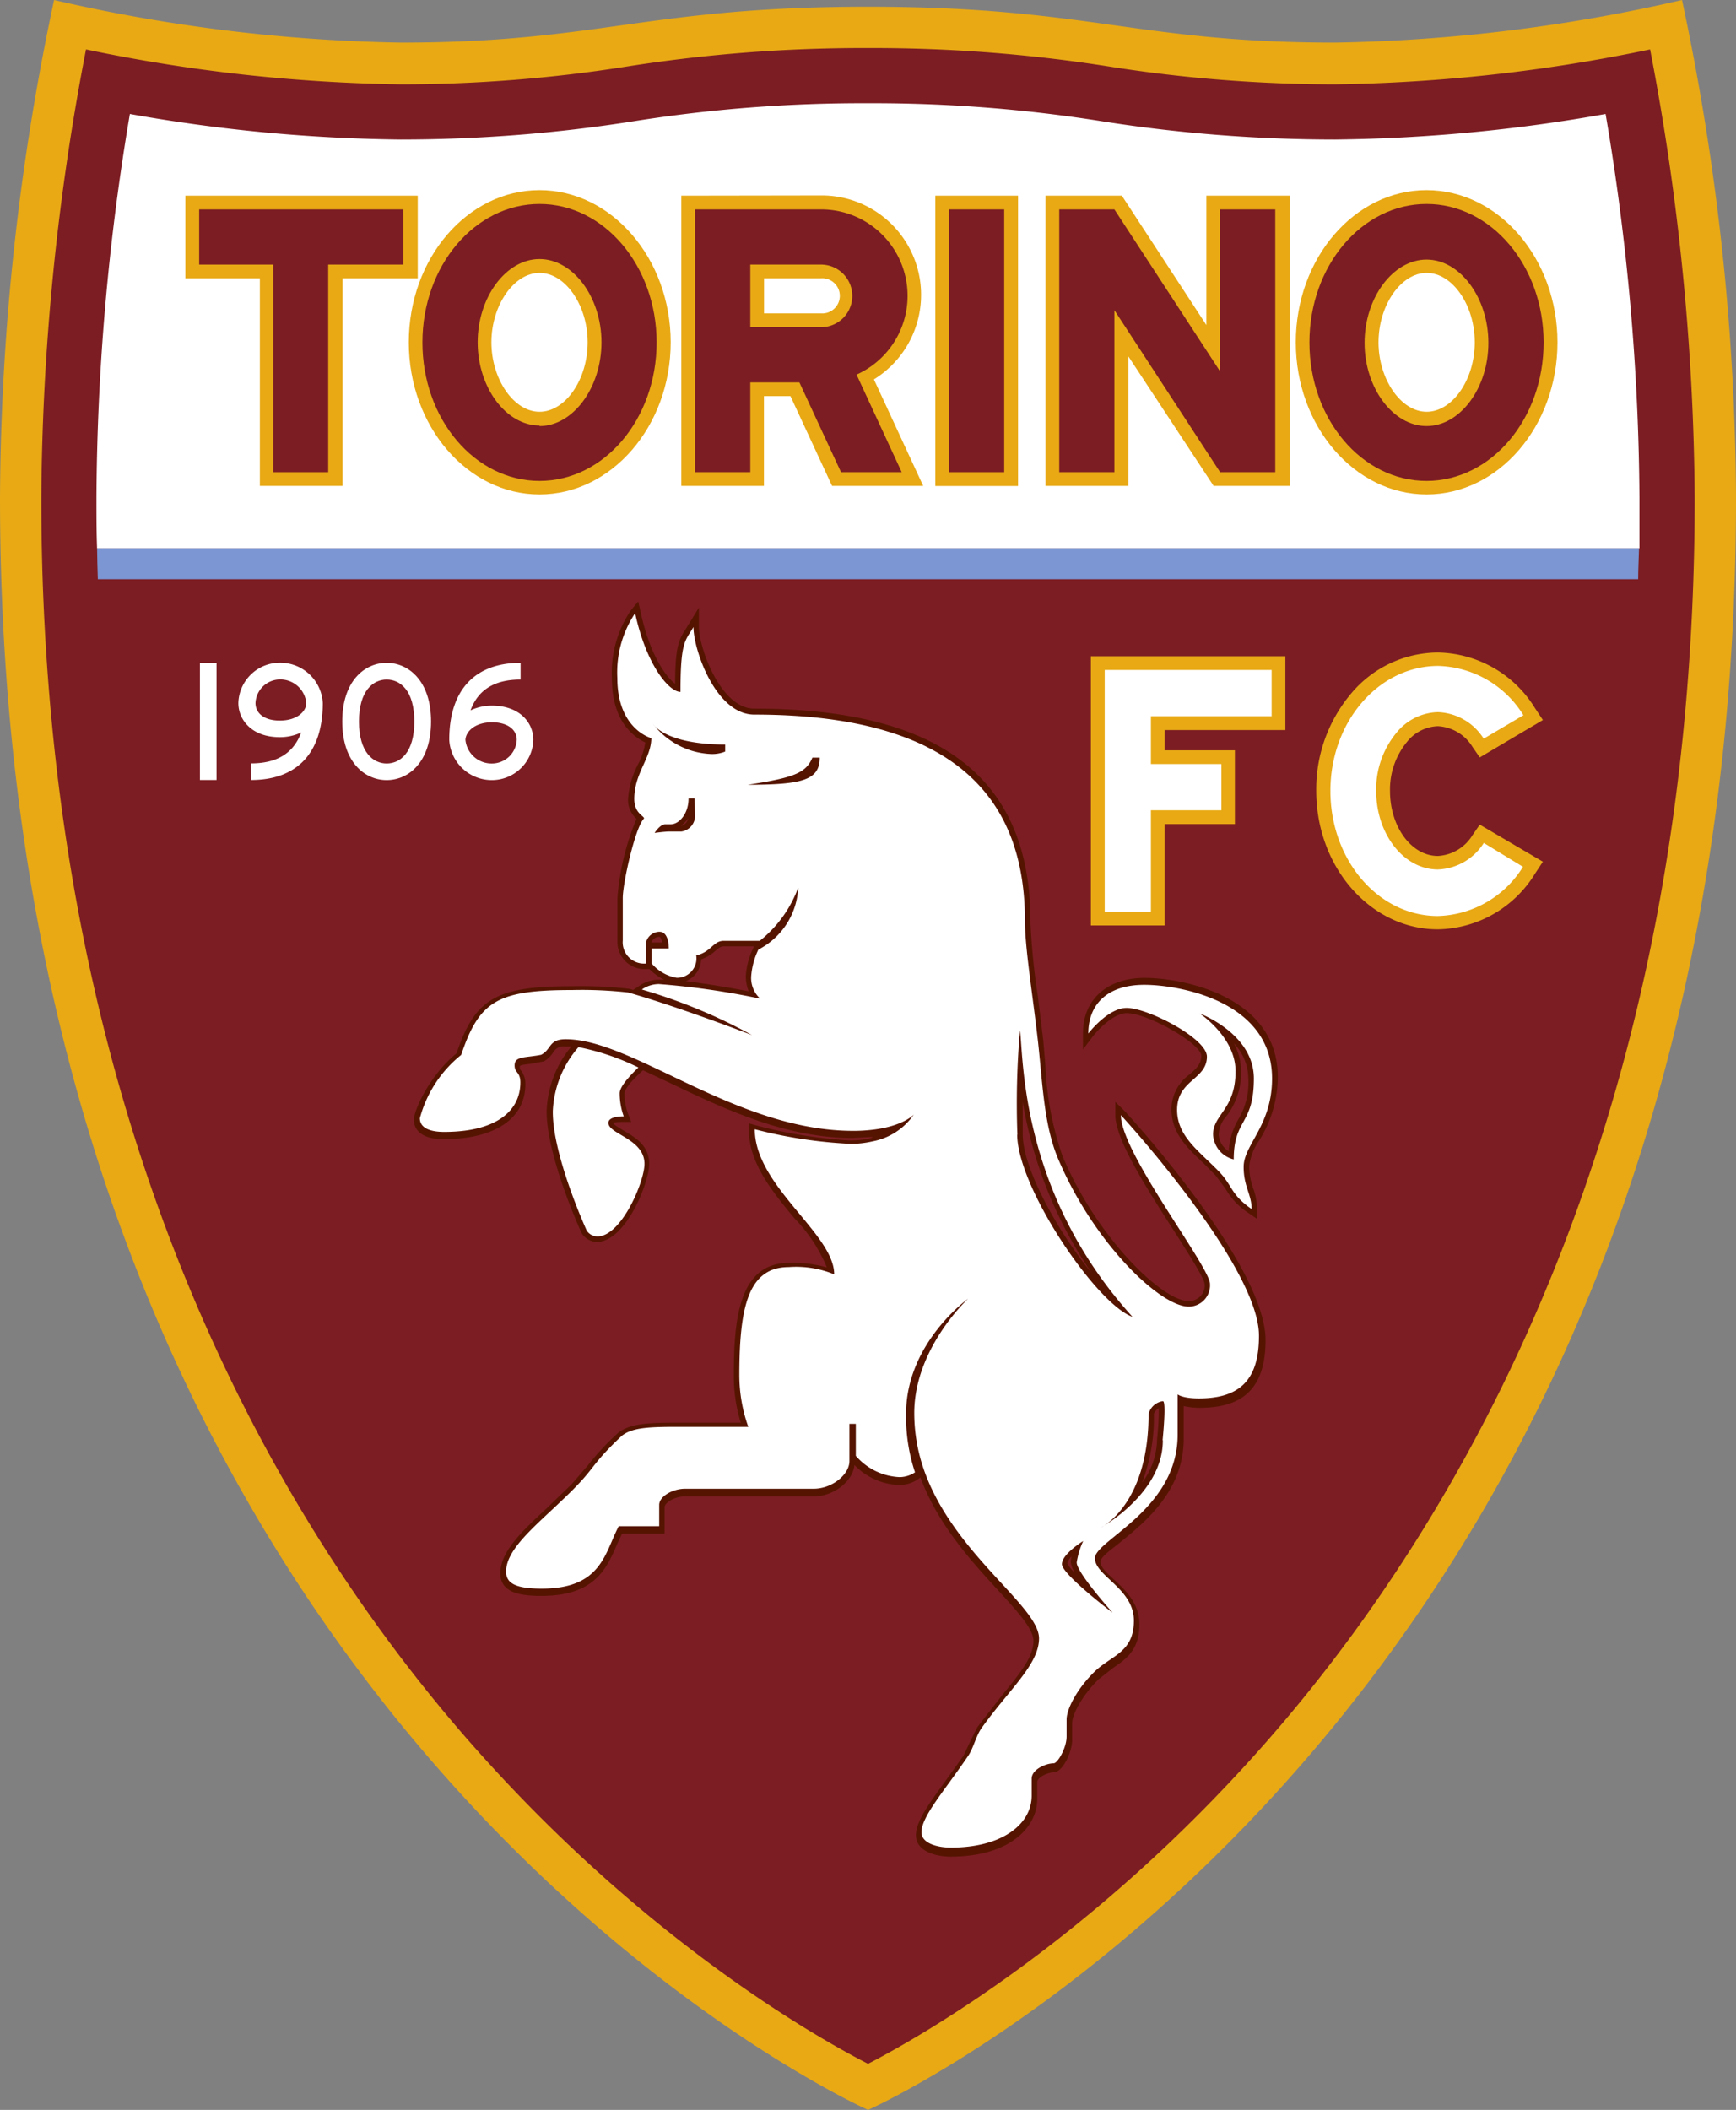
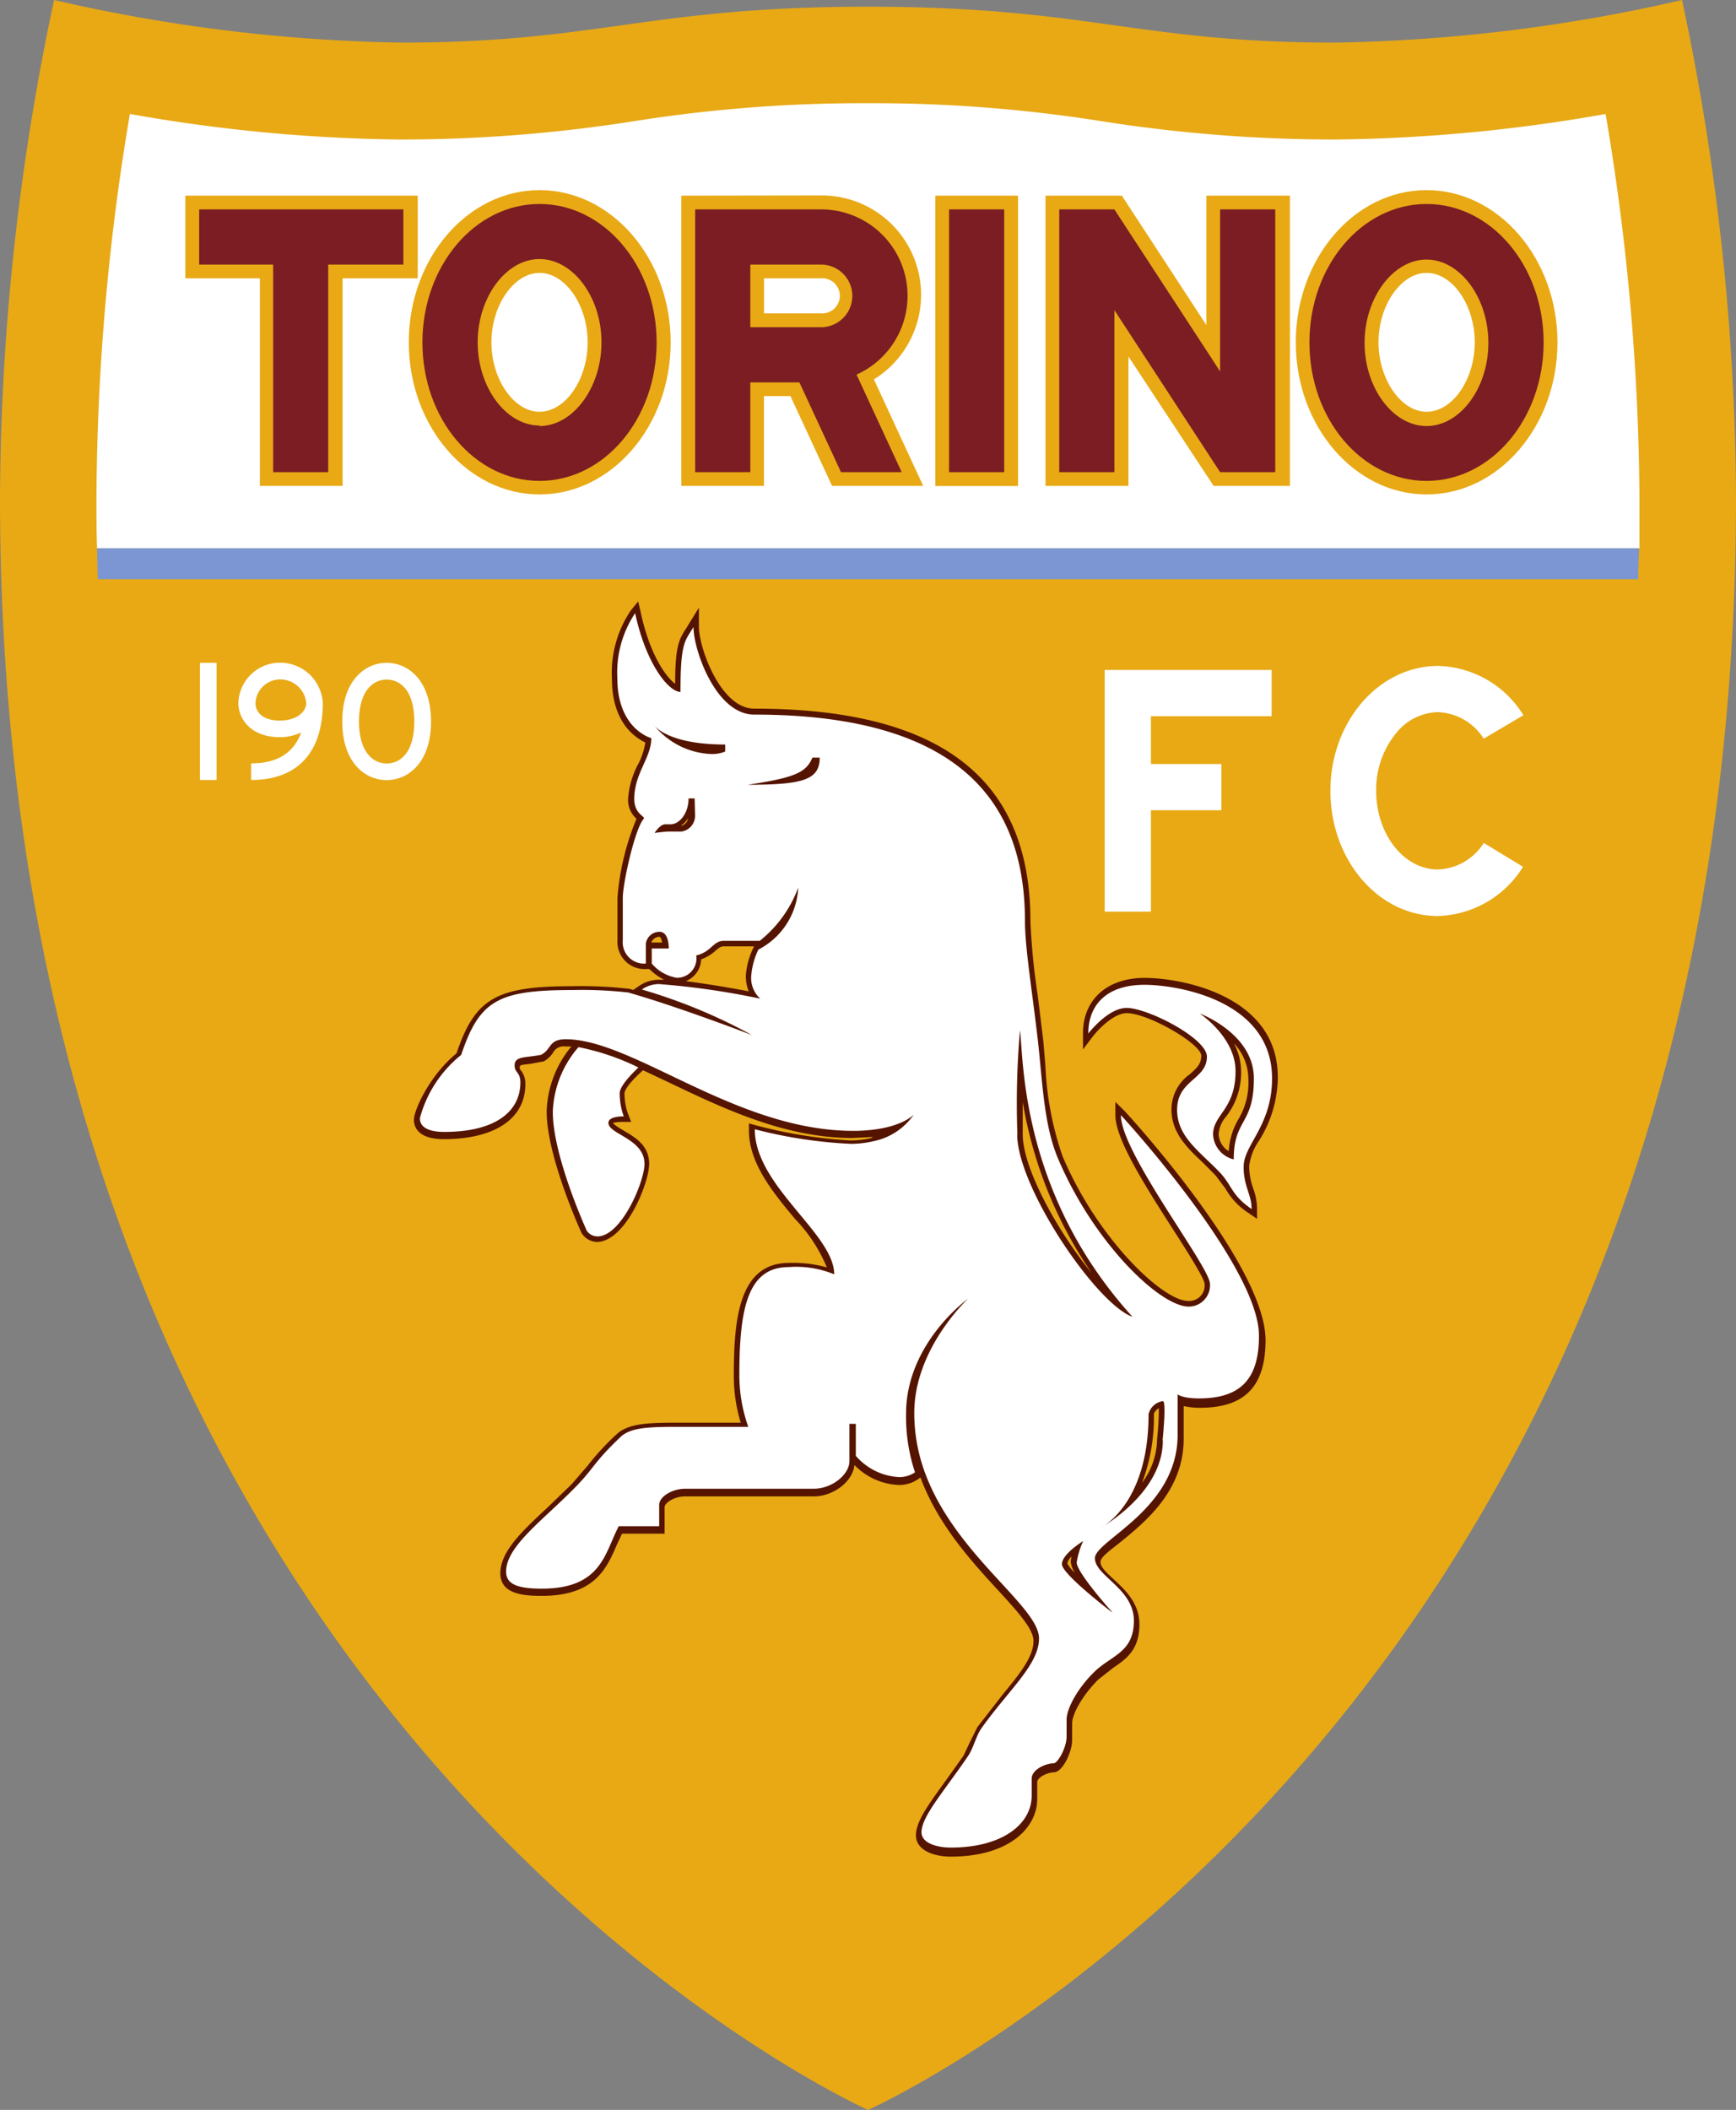
<svg xmlns="http://www.w3.org/2000/svg" viewBox="0 0 163.07 198.09">
  <rect x="0" y="0" width="163.07" height="198.09" fill="#808080" stroke="none" />
  <defs>
    <style>.a{fill:#e8a915;}.b{fill:#7c1d23;}.c{fill:#fff;}.d{fill:#7b96d3;}.e{fill:#551400;}</style>
  </defs>
  <path class="a" d="M81.54,198.09s81.53-36.22,81.53-151.33A227.54,227.54,0,0,0,158,0a155.94,155.94,0,0,1-32.6,4C106.81,4,102.24.63,81.54.63S56.26,4,37.68,4A155.94,155.94,0,0,1,5.08,0,227.54,227.54,0,0,0,0,46.76C0,161.87,81.54,198.09,81.54,198.09Z" />
-   <path class="b" d="M58.86,6.25A136.13,136.13,0,0,1,37.68,7.92,154.47,154.47,0,0,1,8.08,4.64a228.17,228.17,0,0,0-4.2,42.12c0,58.07,21.52,95.12,39.56,116,16.45,19,33.06,28.42,38.1,31,5-2.59,21.64-12,38.09-31,18.05-20.87,39.56-57.92,39.56-116A229.29,229.29,0,0,0,155,4.64a154.69,154.69,0,0,1-29.61,3.28,136.24,136.24,0,0,1-21.18-1.67A142.54,142.54,0,0,0,81.54,4.51,142.58,142.58,0,0,0,58.86,6.25Z" />
  <path class="c" d="M154,51.48c0-1.56,0-3.13,0-4.72a221.41,221.41,0,0,0-3.18-36.06,153.36,153.36,0,0,1-25.44,2.4,141.19,141.19,0,0,1-21.9-1.72A136.84,136.84,0,0,0,81.54,9.69a137,137,0,0,0-22,1.69,141.08,141.08,0,0,1-21.9,1.72,153.58,153.58,0,0,1-25.44-2.4A221.41,221.41,0,0,0,9.06,46.76c0,1.59,0,3.16.06,4.72Z" />
  <path class="d" d="M9.19,54.38H153.88c0-1,.06-1.93.08-2.9H9.12C9.13,52.45,9.16,53.42,9.19,54.38Z" />
  <path class="e" d="M101.73,97v1.53l.92-1.22c.47-.61,1.95-2.19,3.19-2.19,2,0,7,2.88,7,4,0,.74-.39,1.13-1.08,1.74a4.05,4.05,0,0,0-1.72,3.28c0,2.21,1.44,3.6,3,5.06l1.15,1.16.92,1.23a6.65,6.65,0,0,0,2.16,2.29l.81.55v-1a5.84,5.84,0,0,0-.35-1.83,6.3,6.3,0,0,1-.39-2.11,5.28,5.28,0,0,1,.91-2.37,11.32,11.32,0,0,0,1.78-6c0-7.63-9-9.31-12.51-9.31S101.73,93.84,101.73,97Zm12.74,9.48a2.83,2.83,0,0,1,.71-1.66,6.7,6.7,0,0,0,1.4-4.28,5.61,5.61,0,0,0-.67-2.58,4.85,4.85,0,0,1,1.35,3.26,6.72,6.72,0,0,1-.93,3.86,6.68,6.68,0,0,0-.91,3A2,2,0,0,1,114.47,106.51Z" />
  <path class="e" d="M105.66,104.33l-.89-.88v1.25c0,2.27,2.91,6.82,5.49,10.83,1.28,2,2.87,4.49,2.89,5a1.45,1.45,0,0,1-1.54,1.61c-2.39,0-8.53-5.84-11.8-13.59a29.58,29.58,0,0,1-1.61-8.47L98,97.7l-.52-4.24a63.72,63.72,0,0,1-.69-7c0-13.41-8.49-19.93-25.95-19.93-3.15,0-5.19-5.72-5.19-7.7V57.05l-1.23,2c-.66,1-1,1.73-1,5.15-.88-.66-2.39-2.75-3.24-6.73l-.23-1-.68.82a10.45,10.45,0,0,0-1.79,6.42c0,4.14,2.18,5.54,3.14,6a6.85,6.85,0,0,1-.62,1.93A8.1,8.1,0,0,0,59,75a2.34,2.34,0,0,0,.79,1.87A24,24,0,0,0,58,84.3v4a2.55,2.55,0,0,0,2.69,2.68H61a5.37,5.37,0,0,0,1.38,1l-.49,0a3.27,3.27,0,0,0-1.89.61l-.52.35-.34-.1a39.65,39.65,0,0,0-5.39-.25c-7.15,0-9.12,1.14-10.87,6.31-2.47,2-4,5.29-4,6.24,0,.54.27,1.81,2.8,1.81,4.81,0,7.67-1.93,7.67-5.16a2,2,0,0,0-.39-1.26.43.43,0,0,1-.14-.34c0-.15,0-.21,1-.31L51,99.66l.06,0a2.48,2.48,0,0,0,.9-.85,1.12,1.12,0,0,1,1.16-.56c.18,0,.36,0,.55,0a10,10,0,0,0-2.32,6.11c0,4.17,3.14,11.11,3.28,11.4a1.75,1.75,0,0,0,1.42.84c2.71,0,4.93-5.54,4.93-7.33s-1.41-2.54-2.44-3.15c-.34-.2-.91-.54-.94-.7,0,0,.28-.09.92-.09h.77l-.28-.71a5.72,5.72,0,0,1-.35-2s0-.56,1.59-2l.15-.14,2.42,1.14c5.11,2.44,10.91,5.22,17.25,5.22l1.76-.09.23,0c-.1,0-.17.08-.28.11a8.61,8.61,0,0,1-1.94.21A44,44,0,0,1,71,105.65l-.65-.18v.68c0,3.07,2.29,5.84,4.32,8.28a14.57,14.57,0,0,1,3,4.56,11.71,11.71,0,0,0-3.57-.42c-4.77,0-5.17,5.49-5.17,10.64a15,15,0,0,0,.65,4.36H63.42c-2.81,0-4.25.13-5.34.94a24.06,24.06,0,0,0-2.86,3.07l-1.5,1.74-2.37,2.29C49,143.79,47,145.68,47,147.71c0,1.87,1.95,2.12,3.87,2.12,5,0,6.12-2.57,7.09-4.84l.47-1h4v-2.5c0-.38.9-1,1.92-1H76.44c1.88,0,3.69-1.44,3.82-2.95a6.11,6.11,0,0,0,4.25,1.88,3.19,3.19,0,0,0,1.75-.56l.2-.15c1.62,4.37,4.7,7.78,7.22,10.51,1.83,2,3.4,3.69,3.4,4.83,0,1.52-1.3,3.1-2.94,5.1l-2.33,3-.74,1.49-.56,1.19-1.77,2.48c-1.56,2.16-2.7,3.71-2.7,5,0,1.45,1.76,2,3.26,2,5.59,0,8.13-2.79,8.13-5.39v-1.6c0-.46,1-.92,1.54-.92.86,0,1.74-1.95,1.74-3v-1.6c0-.8.86-2.51,2.45-4.11l1.4-1.1c1.21-.82,2.47-1.68,2.47-4.08,0-2-1.34-3.24-2.41-4.23-.67-.62-1.25-1.15-1.25-1.63s1-1.16,1.82-1.82c2.37-1.93,6-4.84,6-9.76v-3.06a6.71,6.71,0,0,0,1.53.16c4.2,0,6.16-2,6.16-6.38C118.83,118.61,105.79,104.46,105.66,104.33ZM61.18,88.49a.83.83,0,0,1,.75-.54c.12,0,.21.24.27.54Zm2.82-11a2.42,2.42,0,0,0,.64-.67A.88.88,0,0,1,64,77.53ZM70.76,89a7.06,7.06,0,0,0-.7,2.61,3.84,3.84,0,0,0,.27,1.46c-1.42-.27-3.83-.7-5.92-.95a2.27,2.27,0,0,0,1.45-2.05,4,4,0,0,0,1.34-.8c.33-.28.5-.42.78-.42h2.84Zm29.5,57.79a1.18,1.18,0,0,1,.4-.65,2.55,2.55,0,0,0-.08.51,2.44,2.44,0,0,0,.38,1A3.08,3.08,0,0,1,100.26,146.79ZM96.07,106.5l0-1.84c0-.37,0-.79,0-1.2a40,40,0,0,0,6.48,16.06C99.37,115.65,96.07,109.7,96.07,106.5Zm12.62,28.63a7,7,0,0,1-1.41,4.08,17.4,17.4,0,0,0,1.11-6.49,1.14,1.14,0,0,1,.46-.51c0,.08,0,.11,0,.21C108.86,133.06,108.8,134.07,108.69,135.13Z" />
  <path class="c" d="M119.49,101.25c0-7.3-8.79-8.79-12-8.79-3.54,0-5.26,1.89-5.26,4.57,0,0,1.83-2.4,3.6-2.4,2,0,7.54,2.86,7.54,4.57,0,2.17-2.8,2.17-2.8,5,0,2.52,2.11,3.89,4,5.86,1.21,1.28,1.06,2.12,3,3.45,0-1.37-.75-2.11-.75-3.94C116.8,107.48,119.49,105.71,119.49,101.25Zm-3.6,7.6a2.53,2.53,0,0,1-1.94-2.34c0-1.89,2.11-2.34,2.11-5.94,0-3.21-3.37-5.42-3.37-5.42s5.09,1.88,5.09,6.1C117.78,105.65,115.89,105,115.89,108.85Z" />
  <path class="c" d="M55.12,115.55a1.22,1.22,0,0,0,1,.53c2.25,0,4.42-5.14,4.42-6.81,0-2.36-3.39-2.78-3.39-3.85,0-.42.61-.61,1.44-.61a6.46,6.46,0,0,1-.38-2.17c0-.59.85-1.55,1.76-2.42a22.68,22.68,0,0,0-5.63-1.91,9.78,9.78,0,0,0-2.41,6C51.88,108.47,55.12,115.55,55.12,115.55Z" />
  <path class="c" d="M105.29,104.7c0,3.54,8.37,14.24,8.37,15.84a2,2,0,0,1-2,2.13c-2.7,0-8.94-6-12.28-13.91-1.33-3.15-1.45-7.15-1.88-11-.51-4.48-1.22-8.76-1.22-11.26,0-10.43-5.29-19.41-25.43-19.41-3.61,0-5.71-6.09-5.71-8.22-.78,1.33-1.22,1.33-1.22,6.09-1.08,0-3.21-2.53-4.26-7.39a10,10,0,0,0-1.67,6.09c0,4.82,3.19,5.64,3.19,5.64,0,1.86-1.6,3.29-1.6,5.71,0,1.35.92,1.58.92,1.83-.84.83-2,6.09-2,7.46v4a2,2,0,0,0,2.17,2.16v-1.9a1.3,1.3,0,0,1,1.29-1.08c.66,0,.86.85.86,1.57H61.22v1.41a3.93,3.93,0,0,0,2.35,1.34A1.82,1.82,0,0,0,65.4,89.7c1.41-.32,1.59-1.37,2.58-1.37h3.39a11.45,11.45,0,0,0,3.61-5,6.89,6.89,0,0,1-3.74,5.82,6.91,6.91,0,0,0-.67,2.41,2.63,2.63,0,0,0,.84,2.2,72.65,72.65,0,0,0-9.52-1.37,2.84,2.84,0,0,0-1.6.51,51.43,51.43,0,0,1,10.35,4.28s-6.73-2.6-11.63-4a39.29,39.29,0,0,0-5.26-.23c-7,0-8.72,1-10.43,6.09a11.4,11.4,0,0,0-3.88,5.94c0,1,1.11,1.29,2.28,1.29,4.94,0,7.16-2,7.16-4.64,0-1-.54-.89-.54-1.6,0-.9,1-.7,2.49-1,1-.51.68-1.46,2.31-1.46,6.36,0,16,8.6,27,8.6a14.55,14.55,0,0,0,1.7-.09c3-.32,4-1.44,4-1.44a6.07,6.07,0,0,1-3.88,2.52,9.07,9.07,0,0,1-2.06.23,43.92,43.92,0,0,1-9-1.37c0,5.33,7.46,9.82,7.46,13.62a9.37,9.37,0,0,0-4.26-.68c-3.77,0-4.65,3.65-4.65,10.12a14.47,14.47,0,0,0,.84,4.88H63.42c-2.78,0-4.08.13-5,.83-2.69,2.53-2.52,2.93-4.3,4.76-3.08,3.17-6.58,5.6-6.58,8,0,1.11.91,1.6,3.35,1.6,5.63,0,5.91-3.35,7.23-5.86h3.8v-2c0-.8,1.26-1.52,2.44-1.52H76.44c1.71,0,3.35-1.33,3.35-2.59v-3.5h.6v3a5.76,5.76,0,0,0,4.12,2,2.65,2.65,0,0,0,1.44-.45,16.59,16.59,0,0,1-.84-5.49c0-6.66,5.83-10.81,5.83-10.81s-5.06,4.65-5.06,10.74a16.16,16.16,0,0,0,.85,5.15c2.7,8,10.87,12.93,10.87,16,0,2.44-2.77,4.76-5.37,8.38-.56.78-.77,1.89-1.3,2.67-2.22,3.27-4.37,5.66-4.37,7.15,0,1.1,1.64,1.44,2.74,1.44,4.91,0,7.61-2.24,7.61-4.87v-1.6c0-.87,1.34-1.44,2.06-1.44.38,0,1.22-1.45,1.22-2.51v-1.6c0-1,1-2.91,2.61-4.48s3.71-1.8,3.71-4.81-3.66-4.19-3.66-5.86,7.77-4.57,7.77-11.58v-3.8s.42.38,2,.38c3.85,0,5.64-1.75,5.64-5.86C118.31,119,105.73,105.14,105.29,104.7Zm-40-28.14A1.49,1.49,0,0,1,64,78.07H62.85c-.4,0-1.36.13-1.36.13s.5-.81,1-.81H63c.8,0,1.68-1,1.68-2.43h.57Zm2.83-6a3.24,3.24,0,0,1-1.34.23,7.28,7.28,0,0,1-5.27-2.61,2.28,2.28,0,0,1-.16-.19l.16.19c.46.48,2.07,1.72,6.61,1.72Zm1.77,3.17c4.68-.69,5.82-1.15,6.42-2.6H77C77,73.33,75.21,73.68,69.87,73.68Zm34.58,77.65s-4.72-3.58-4.72-4.53,2-2.17,2-2.17a7.55,7.55,0,0,0-.61,2C101.1,147.6,104.45,151.33,104.45,151.33Zm-8.9-44.83a79.06,79.06,0,0,1,.24-9.81c.35,2.34-.08,15.16,10.57,26.89C103,122.44,95.55,111.47,95.55,106.5Zm13.66,28.69c0,4.3-4.33,7.27-5.52,8a3.12,3.12,0,0,1-.3.18l.3-.18c1-.65,4.18-3.29,4.18-10.47a1.6,1.6,0,0,1,1.34-1.22C109.59,131.5,109.21,135.19,109.21,135.19Z" />
  <path class="a" d="M17.41,18.37v7.76h7V45.62h7.77V26.13h7.06V18.37Z" />
  <path class="a" d="M38.4,32.14c0,7.87,5.51,14.28,12.28,14.28S63,40,63,32.14,57.46,17.85,50.68,17.85,38.4,24.26,38.4,32.14Zm7.76,0c0-3.48,2.12-6.52,4.52-6.52s4.52,3,4.52,6.52-2.11,6.52-4.52,6.52S46.16,35.61,46.16,32.14Z" />
  <path class="a" d="M64,18.37V45.62h7.76V37.19h2.49l3.91,8.43h8.56l-4.63-10a9.33,9.33,0,0,0-5-17.27Zm13.11,7.76a1.65,1.65,0,1,1,0,3.29H71.77V26.13Z" />
  <rect class="a" x="87.86" y="18.37" width="7.77" height="27.26" />
  <path class="a" d="M113.32,18.37V30.52l-7.94-12.15H98.21V45.62H106V33.47l8,12.15h7.17V18.37Z" />
  <path class="a" d="M121.72,32.14c0,7.87,5.51,14.28,12.29,14.28S146.3,40,146.3,32.14,140.78,17.85,134,17.85,121.72,24.26,121.72,32.14Zm7.77,0c0-3.48,2.11-6.52,4.52-6.52s4.52,3,4.52,6.52-2.11,6.52-4.52,6.52S129.49,35.61,129.49,32.14Z" />
  <polygon class="b" points="37.89 19.66 18.71 19.66 18.71 24.84 25.66 24.84 25.66 44.33 30.83 44.33 30.83 24.84 37.89 24.84 37.89 19.66" />
  <path class="b" d="M50.68,19.15c-6.07,0-11,5.81-11,13s4.92,13,11,13,11-5.82,11-13S56.75,19.15,50.68,19.15Zm0,20.8c-3.15,0-5.81-3.58-5.81-7.81s2.66-7.82,5.81-7.82,5.82,3.58,5.82,7.82S53.84,40,50.68,40Z" />
  <path class="b" d="M84.7,44.33l-4.24-9.16a8.11,8.11,0,0,0-3.34-15.51H65.3V44.33h5.18V35.9h4.61L79,44.33ZM70.48,30.72V24.84h6.64a2.94,2.94,0,0,1,0,5.88Z" />
  <rect class="b" x="89.15" y="19.66" width="5.18" height="24.67" />
  <polygon class="b" points="114.61 19.66 114.61 34.87 104.68 19.66 99.5 19.66 99.5 44.33 104.68 44.33 104.68 29.12 114.61 44.33 119.79 44.33 119.79 19.66 114.61 19.66" />
  <path class="b" d="M134,19.15c-6.07,0-11,5.81-11,13s4.92,13,11,13,11-5.82,11-13S140.08,19.15,134,19.15ZM134,40c-3.15,0-5.82-3.58-5.82-7.81s2.67-7.82,5.82-7.82,5.81,3.58,5.81,7.82S137.16,40,134,40Z" />
  <path class="a" d="M102.47,61.61V86.89h6.93V77.37H116V70.44H109.4v-1.9h11.34V61.61Z" />
-   <path class="a" d="M126.92,65.11a13.91,13.91,0,0,0-3.28,9.14c0,7.18,5.12,13,11.42,13a10.91,10.91,0,0,0,9.12-5.21l.75-1.14L139,77.42l-.69,1a4.07,4.07,0,0,1-3.25,1.94c-2.48,0-4.49-2.74-4.49-6.09a7,7,0,0,1,1.59-4.61,3.87,3.87,0,0,1,2.9-1.48,4.06,4.06,0,0,1,3.25,1.93l.69,1,5.93-3.51-.75-1.13a10.93,10.93,0,0,0-9.12-5.21A10.7,10.7,0,0,0,126.92,65.11Z" />
  <polygon class="c" points="119.45 67.24 119.45 62.9 103.77 62.9 103.77 85.59 108.11 85.59 108.11 76.07 114.73 76.07 114.73 71.73 108.11 71.73 108.11 67.24 119.45 67.24" />
  <path class="c" d="M139.38,79.14a5.33,5.33,0,0,1-4.32,2.49c-3.19,0-5.79-3.31-5.79-7.38a8.34,8.34,0,0,1,1.91-5.46,5.17,5.17,0,0,1,3.88-1.93,5.32,5.32,0,0,1,4.31,2.49l3.73-2.2a9.7,9.7,0,0,0-8-4.63c-5.6,0-10.13,5.25-10.13,11.73S129.46,86,135.06,86a9.71,9.71,0,0,0,8-4.62Z" />
  <rect class="c" x="18.78" y="62.23" width="1.56" height="11" />
  <path class="c" d="M22.39,66c0,1.55,1.22,3.21,3.9,3.21a4.69,4.69,0,0,0,2-.44c-.7,1.91-2.23,2.9-4.7,2.9v1.56c4.34,0,6.73-2.57,6.73-7.23a4,4,0,0,0-4-3.78A3.9,3.9,0,0,0,22.39,66ZM24,66a2.32,2.32,0,0,1,2.34-2.21A2.45,2.45,0,0,1,28.77,66c0,.8-.87,1.65-2.48,1.65C24.87,67.66,24,67,24,66Z" />
  <path class="c" d="M32.15,67.74c0,3.8,2.1,5.5,4.17,5.5s4.17-1.7,4.17-5.5-2.1-5.51-4.17-5.51S32.15,63.94,32.15,67.74Zm1.57,0c0-2.91,1.34-3.94,2.6-3.94s2.6,1,2.6,3.94-1.34,3.94-2.6,3.94S33.72,70.64,33.72,67.74Z" />
-   <path class="c" d="M42.2,69.46a4,4,0,0,0,4,3.78,3.9,3.9,0,0,0,3.9-3.78c0-1.55-1.22-3.21-3.9-3.21a4.69,4.69,0,0,0-2,.44c.7-1.91,2.23-2.89,4.7-2.89V62.23C44.59,62.23,42.2,64.8,42.2,69.46Zm4-1.65c1.42,0,2.34.65,2.34,1.65a2.33,2.33,0,0,1-2.34,2.22,2.46,2.46,0,0,1-2.48-2.22C43.76,68.66,44.63,67.81,46.24,67.81Z" />
</svg>